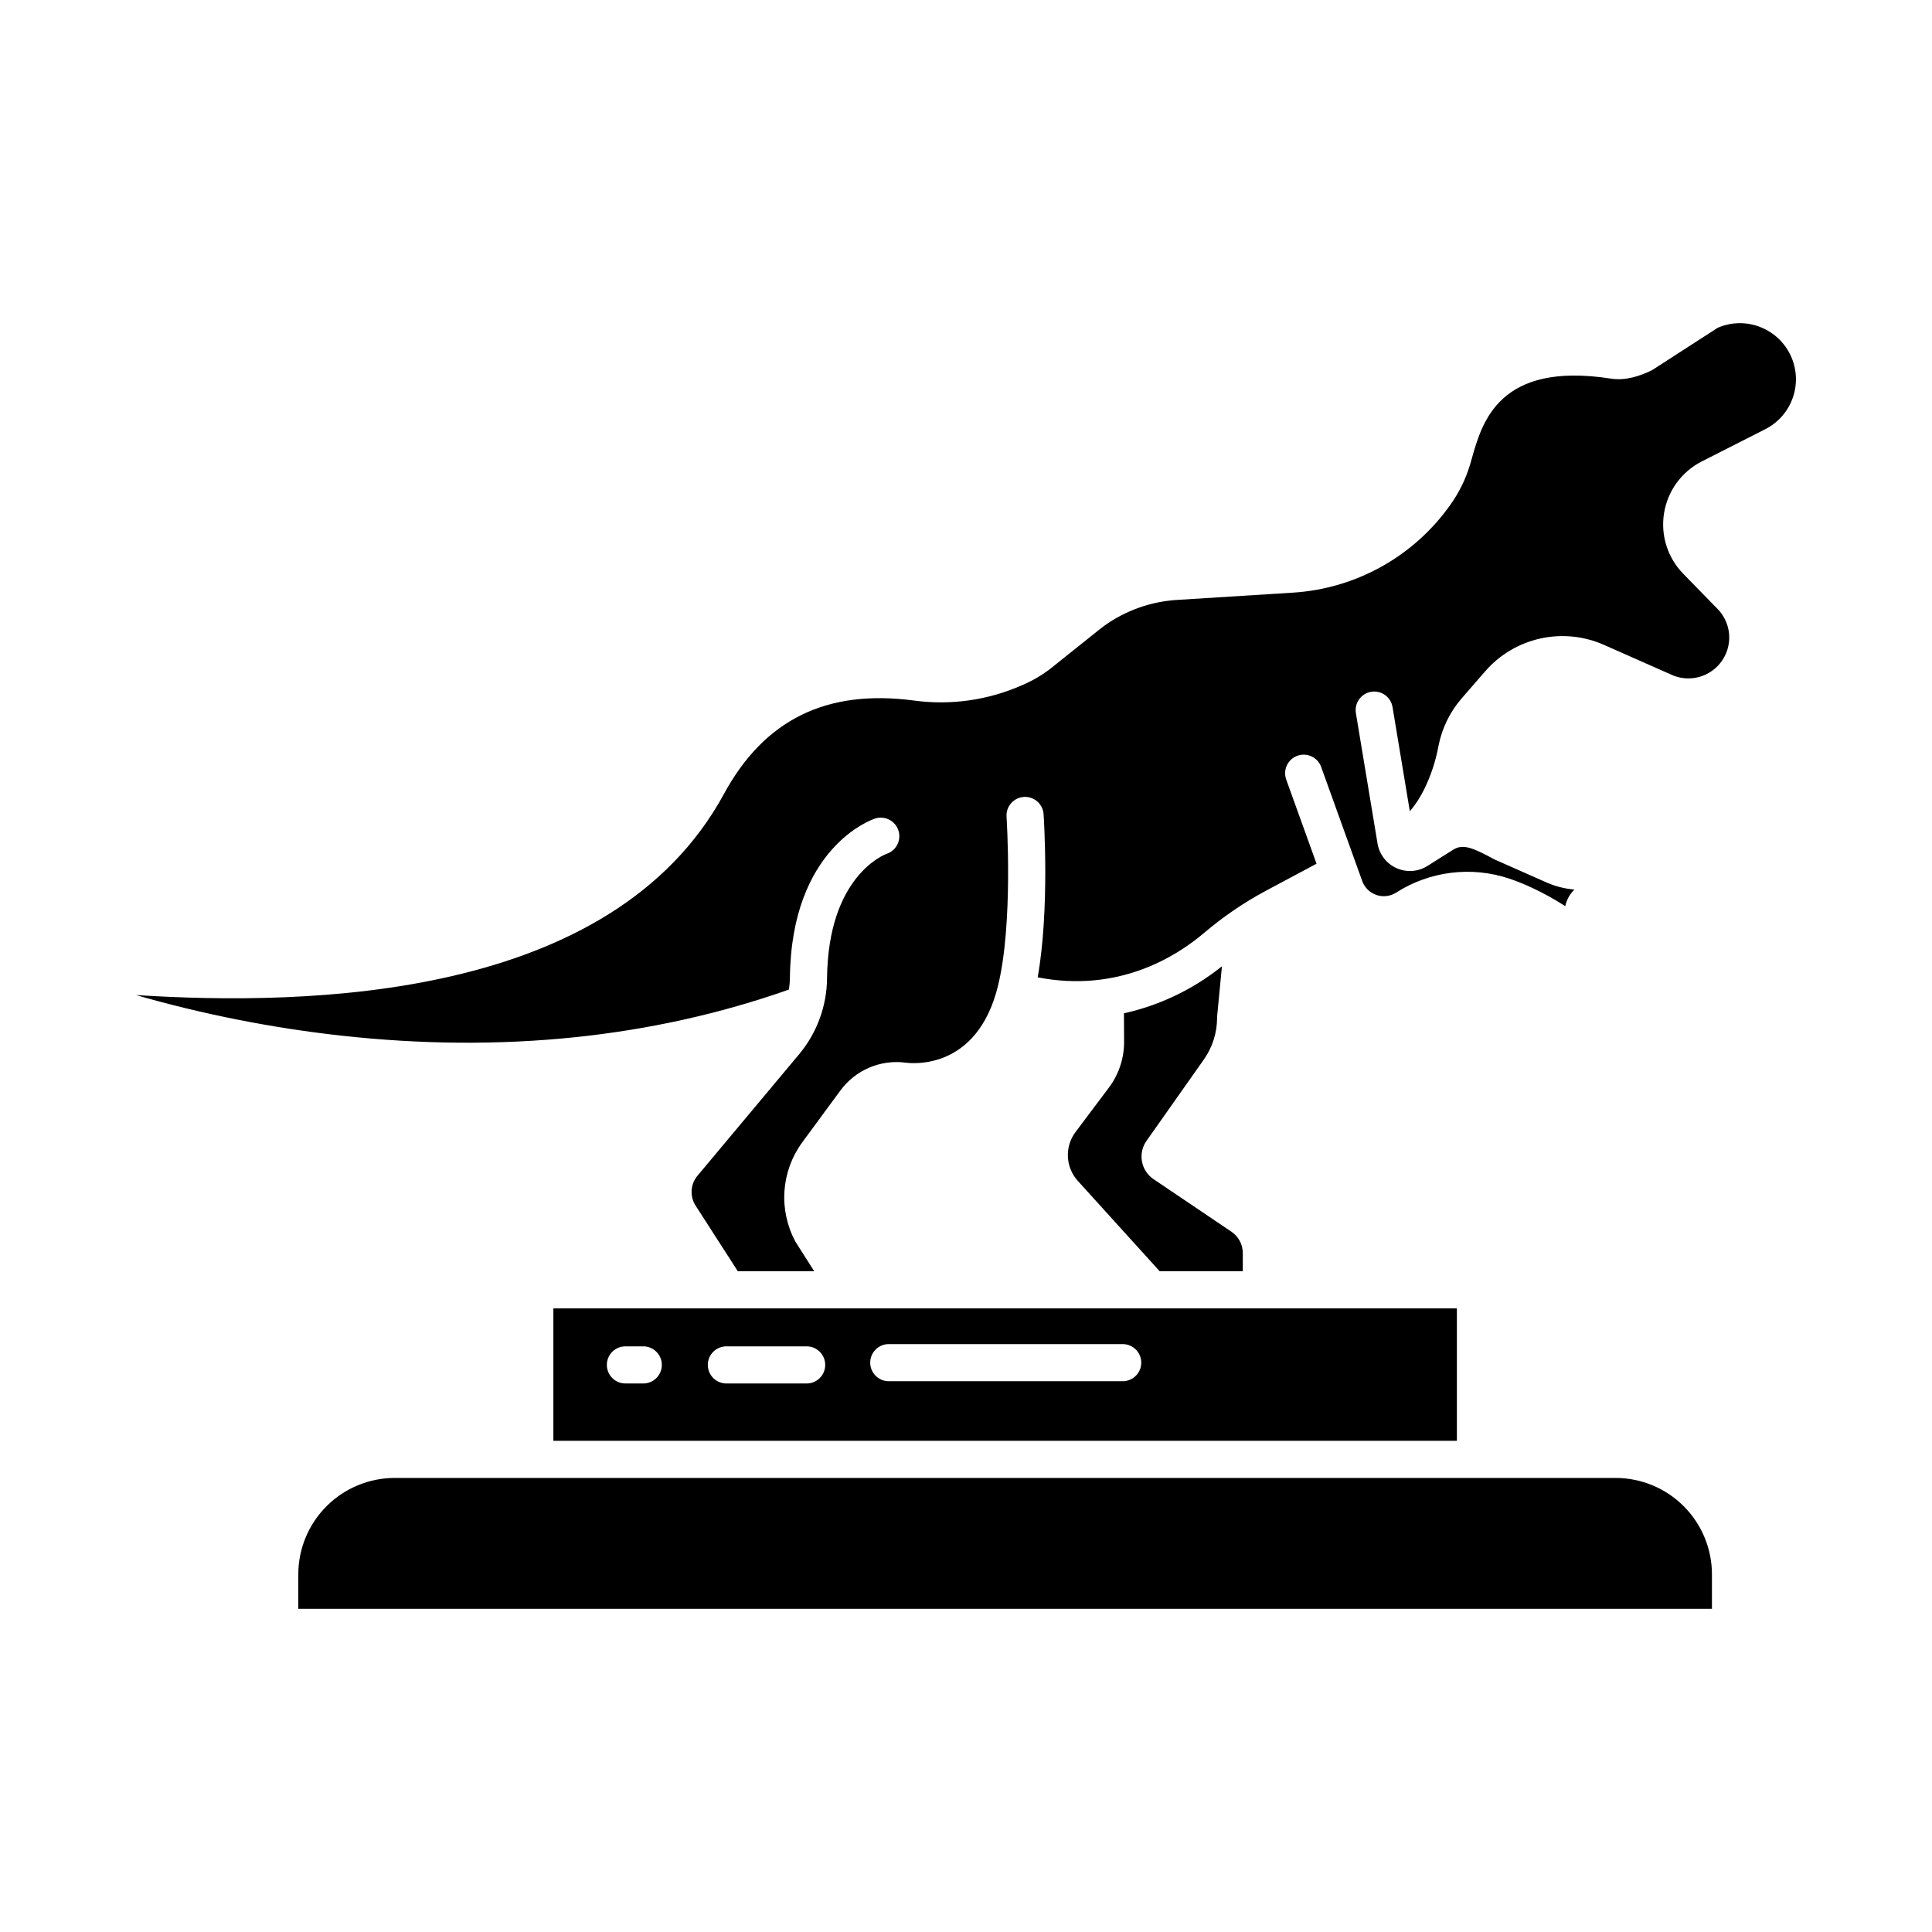
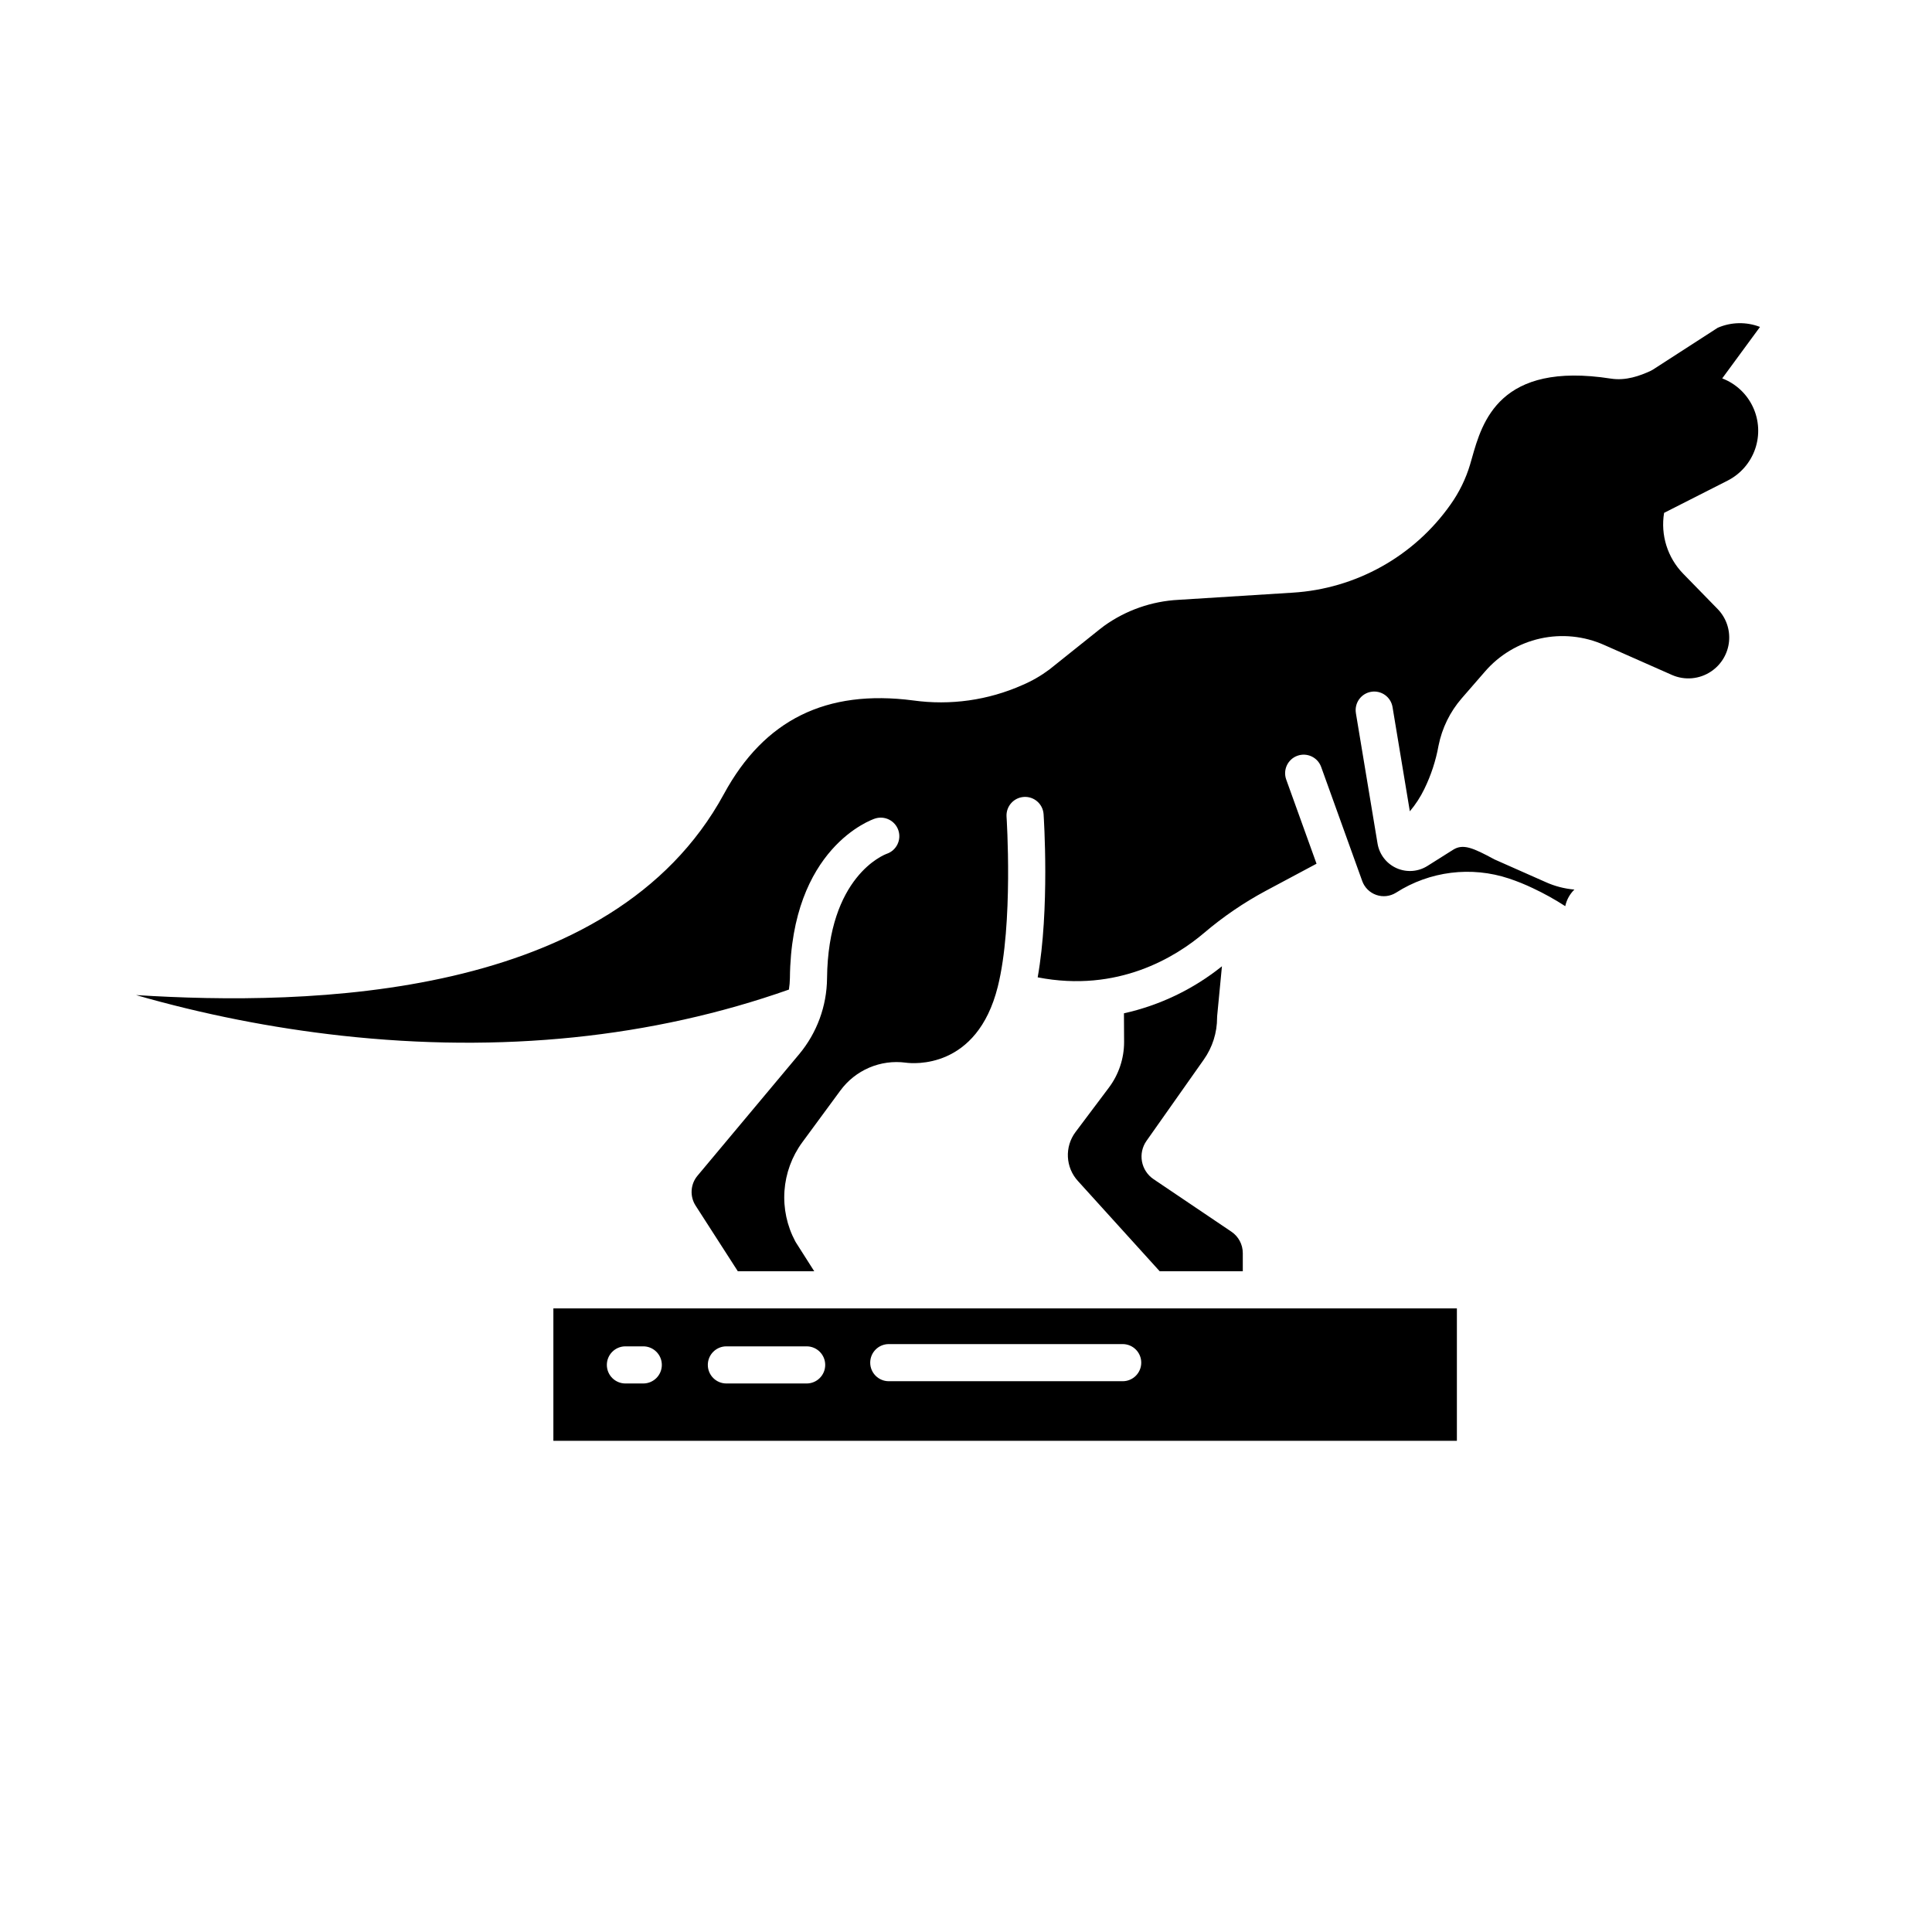
<svg xmlns="http://www.w3.org/2000/svg" fill="#000000" width="800px" height="800px" version="1.1" viewBox="144 144 512 512">
  <g>
    <path d="m429.04 443.98c-2.961 3.938-2.684 9.426 0.66 13.043l21.633 23.875h22.02v-4.816 0.004c0-2.281-1.133-4.41-3.023-5.68l-20.621-13.91c-1.613-1.086-2.723-2.777-3.074-4.688-0.352-1.914 0.082-3.887 1.203-5.473l15.176-21.527c2.301-3.254 3.535-7.144 3.527-11.129 0-0.16 0.008-0.316 0.023-0.473l1.262-13.133c-7.586 6.086-16.473 10.352-25.969 12.465l0.039 7.621c-0.004 4.348-1.414 8.582-4.023 12.062z" />
-     <path d="m572.16 535.67h-323.58c-6.766 0.008-13.254 2.703-18.039 7.488-4.789 4.785-7.481 11.273-7.488 18.043v9.156h374.63v-9.156c-0.008-6.769-2.699-13.258-7.484-18.043-4.781-4.785-11.27-7.477-18.039-7.488z" />
    <path d="m290.65 525.83h239.44v-35.086h-239.44zm88.887-25.633h61.984c2.719 0 4.922 2.203 4.922 4.922 0 2.715-2.203 4.918-4.922 4.918h-61.984c-2.719 0-4.922-2.203-4.922-4.918 0-2.719 2.203-4.922 4.922-4.922zm-43.035 0.598h21.266c2.719 0 4.922 2.203 4.922 4.918 0 2.719-2.203 4.922-4.922 4.922h-21.266c-2.719 0-4.922-2.203-4.922-4.922 0-2.715 2.203-4.918 4.922-4.918zm-26.758 0h4.731-0.004c2.719 0 4.922 2.203 4.922 4.918 0 2.719-2.203 4.922-4.922 4.922h-4.731 0.004c-2.719 0-4.922-2.203-4.922-4.922 0-2.715 2.203-4.918 4.922-4.918z" />
-     <path d="m610.42 230.64c-3.621-1.402-7.652-1.32-11.215 0.227l-17.172 11.09c-0.199 0.129-0.41 0.242-0.625 0.344-2.789 1.277-6.5 2.656-10.504 2.035-29.566-4.602-34.113 11.469-36.828 21.07-0.176 0.617-0.34 1.199-0.5 1.73l0.004-0.004c-1.129 3.766-2.863 7.316-5.137 10.523-9.684 13.777-25.117 22.395-41.926 23.41l-30.184 1.895c-7.102 0.363-13.953 2.762-19.73 6.906-0.406 0.301-0.812 0.609-1.211 0.93l-13.293 10.629c-2.215 1.656-4.621 3.043-7.164 4.125-9.066 4.031-19.082 5.445-28.91 4.078-23.07-3.004-39.48 5.106-50.176 24.785-29.719 54.676-110.14 56.176-155.82 53.293l0.004-0.004c17.797 5.109 35.992 8.707 54.395 10.754 42.488 4.691 82.383 0.574 118.64-12.203v0.004c0.16-1.016 0.246-2.035 0.266-3.062 0.344-34.527 21.633-41.961 22.539-42.262 2.57-0.844 5.34 0.543 6.203 3.106 0.859 2.562-0.508 5.344-3.066 6.223-0.742 0.27-15.57 6.004-15.836 33.031-0.07 7.336-2.676 14.426-7.371 20.062l-26.945 32.207c-1.902 2.258-2.106 5.492-0.5 7.969l11.176 17.371h20.25l-4.859-7.637c-0.062-0.098-0.125-0.203-0.18-0.312v0.004c-2.188-4.102-3.176-8.734-2.852-13.367 0.328-4.637 1.957-9.086 4.699-12.836l10.105-13.738v0.004c1.957-2.676 4.598-4.773 7.644-6.078 3.047-1.301 6.387-1.758 9.672-1.324 1.918 0.262 18.895 1.906 24.41-20.129 4.172-16.648 2.34-44.809 2.32-45.094-0.156-2.695 1.887-5.016 4.582-5.195 2.695-0.184 5.031 1.84 5.234 4.535 0.074 1.109 1.648 25.254-1.562 43.27 21.254 4.152 36.586-5.391 44.082-11.754l0.004-0.004c5.043-4.293 10.527-8.035 16.363-11.168l13.449-7.184-8.035-22.312c-0.918-2.559 0.406-5.379 2.965-6.297 2.555-0.922 5.375 0.406 6.297 2.965l10.883 30.23h-0.004c0.625 1.727 1.992 3.082 3.727 3.684 1.734 0.605 3.652 0.391 5.211-0.578l0.043-0.027c8.914-5.703 19.926-7.074 29.961-3.727 2.144 0.719 4.242 1.566 6.281 2.543 2.965 1.391 5.836 2.984 8.586 4.766 0.355-1.676 1.199-3.203 2.422-4.398-2.648-0.223-5.238-0.898-7.656-2l-13.539-5.996c-5.734-3.106-8.332-4.203-10.961-2.543l-6.789 4.281h-0.004c-2.461 1.555-5.539 1.77-8.199 0.578-2.656-1.191-4.539-3.637-5.019-6.508l-5.738-34.562h0.004c-0.445-2.68 1.367-5.215 4.047-5.66 2.684-0.445 5.215 1.367 5.66 4.051l4.586 27.621c1.523-1.805 2.816-3.793 3.844-5.922 1.777-3.637 3.043-7.504 3.762-11.488 0.926-4.648 3.047-8.973 6.156-12.551l6.144-7.07c3.809-4.414 8.941-7.484 14.633-8.754 5.691-1.27 11.641-0.672 16.969 1.707l17.91 7.922h-0.004c3.414 1.52 7.375 1.168 10.465-0.934l0.039-0.027c2.641-1.801 4.352-4.68 4.668-7.859 0.32-3.184-0.789-6.344-3.019-8.633l-9.121-9.348c-4.16-4.266-6.039-10.254-5.066-16.133s4.688-10.941 10-13.637l16.82-8.539c3.434-1.746 6.055-4.758 7.312-8.398 1.254-3.641 1.043-7.625-0.586-11.113-1.629-3.492-4.547-6.211-8.145-7.586z" />
+     <path d="m610.42 230.64c-3.621-1.402-7.652-1.32-11.215 0.227l-17.172 11.09c-0.199 0.129-0.41 0.242-0.625 0.344-2.789 1.277-6.5 2.656-10.504 2.035-29.566-4.602-34.113 11.469-36.828 21.07-0.176 0.617-0.34 1.199-0.5 1.73l0.004-0.004c-1.129 3.766-2.863 7.316-5.137 10.523-9.684 13.777-25.117 22.395-41.926 23.41l-30.184 1.895c-7.102 0.363-13.953 2.762-19.73 6.906-0.406 0.301-0.812 0.609-1.211 0.93l-13.293 10.629c-2.215 1.656-4.621 3.043-7.164 4.125-9.066 4.031-19.082 5.445-28.91 4.078-23.07-3.004-39.48 5.106-50.176 24.785-29.719 54.676-110.14 56.176-155.82 53.293l0.004-0.004c17.797 5.109 35.992 8.707 54.395 10.754 42.488 4.691 82.383 0.574 118.64-12.203v0.004c0.16-1.016 0.246-2.035 0.266-3.062 0.344-34.527 21.633-41.961 22.539-42.262 2.57-0.844 5.34 0.543 6.203 3.106 0.859 2.562-0.508 5.344-3.066 6.223-0.742 0.27-15.57 6.004-15.836 33.031-0.07 7.336-2.676 14.426-7.371 20.062l-26.945 32.207c-1.902 2.258-2.106 5.492-0.5 7.969l11.176 17.371h20.25l-4.859-7.637c-0.062-0.098-0.125-0.203-0.18-0.312v0.004c-2.188-4.102-3.176-8.734-2.852-13.367 0.328-4.637 1.957-9.086 4.699-12.836l10.105-13.738v0.004c1.957-2.676 4.598-4.773 7.644-6.078 3.047-1.301 6.387-1.758 9.672-1.324 1.918 0.262 18.895 1.906 24.41-20.129 4.172-16.648 2.34-44.809 2.32-45.094-0.156-2.695 1.887-5.016 4.582-5.195 2.695-0.184 5.031 1.84 5.234 4.535 0.074 1.109 1.648 25.254-1.562 43.27 21.254 4.152 36.586-5.391 44.082-11.754l0.004-0.004c5.043-4.293 10.527-8.035 16.363-11.168l13.449-7.184-8.035-22.312c-0.918-2.559 0.406-5.379 2.965-6.297 2.555-0.922 5.375 0.406 6.297 2.965l10.883 30.23h-0.004c0.625 1.727 1.992 3.082 3.727 3.684 1.734 0.605 3.652 0.391 5.211-0.578l0.043-0.027c8.914-5.703 19.926-7.074 29.961-3.727 2.144 0.719 4.242 1.566 6.281 2.543 2.965 1.391 5.836 2.984 8.586 4.766 0.355-1.676 1.199-3.203 2.422-4.398-2.648-0.223-5.238-0.898-7.656-2l-13.539-5.996c-5.734-3.106-8.332-4.203-10.961-2.543l-6.789 4.281h-0.004c-2.461 1.555-5.539 1.77-8.199 0.578-2.656-1.191-4.539-3.637-5.019-6.508l-5.738-34.562h0.004c-0.445-2.68 1.367-5.215 4.047-5.66 2.684-0.445 5.215 1.367 5.66 4.051l4.586 27.621c1.523-1.805 2.816-3.793 3.844-5.922 1.777-3.637 3.043-7.504 3.762-11.488 0.926-4.648 3.047-8.973 6.156-12.551l6.144-7.07c3.809-4.414 8.941-7.484 14.633-8.754 5.691-1.27 11.641-0.672 16.969 1.707l17.91 7.922h-0.004c3.414 1.52 7.375 1.168 10.465-0.934l0.039-0.027c2.641-1.801 4.352-4.68 4.668-7.859 0.32-3.184-0.789-6.344-3.019-8.633l-9.121-9.348c-4.16-4.266-6.039-10.254-5.066-16.133l16.82-8.539c3.434-1.746 6.055-4.758 7.312-8.398 1.254-3.641 1.043-7.625-0.586-11.113-1.629-3.492-4.547-6.211-8.145-7.586z" />
  </g>
</svg>